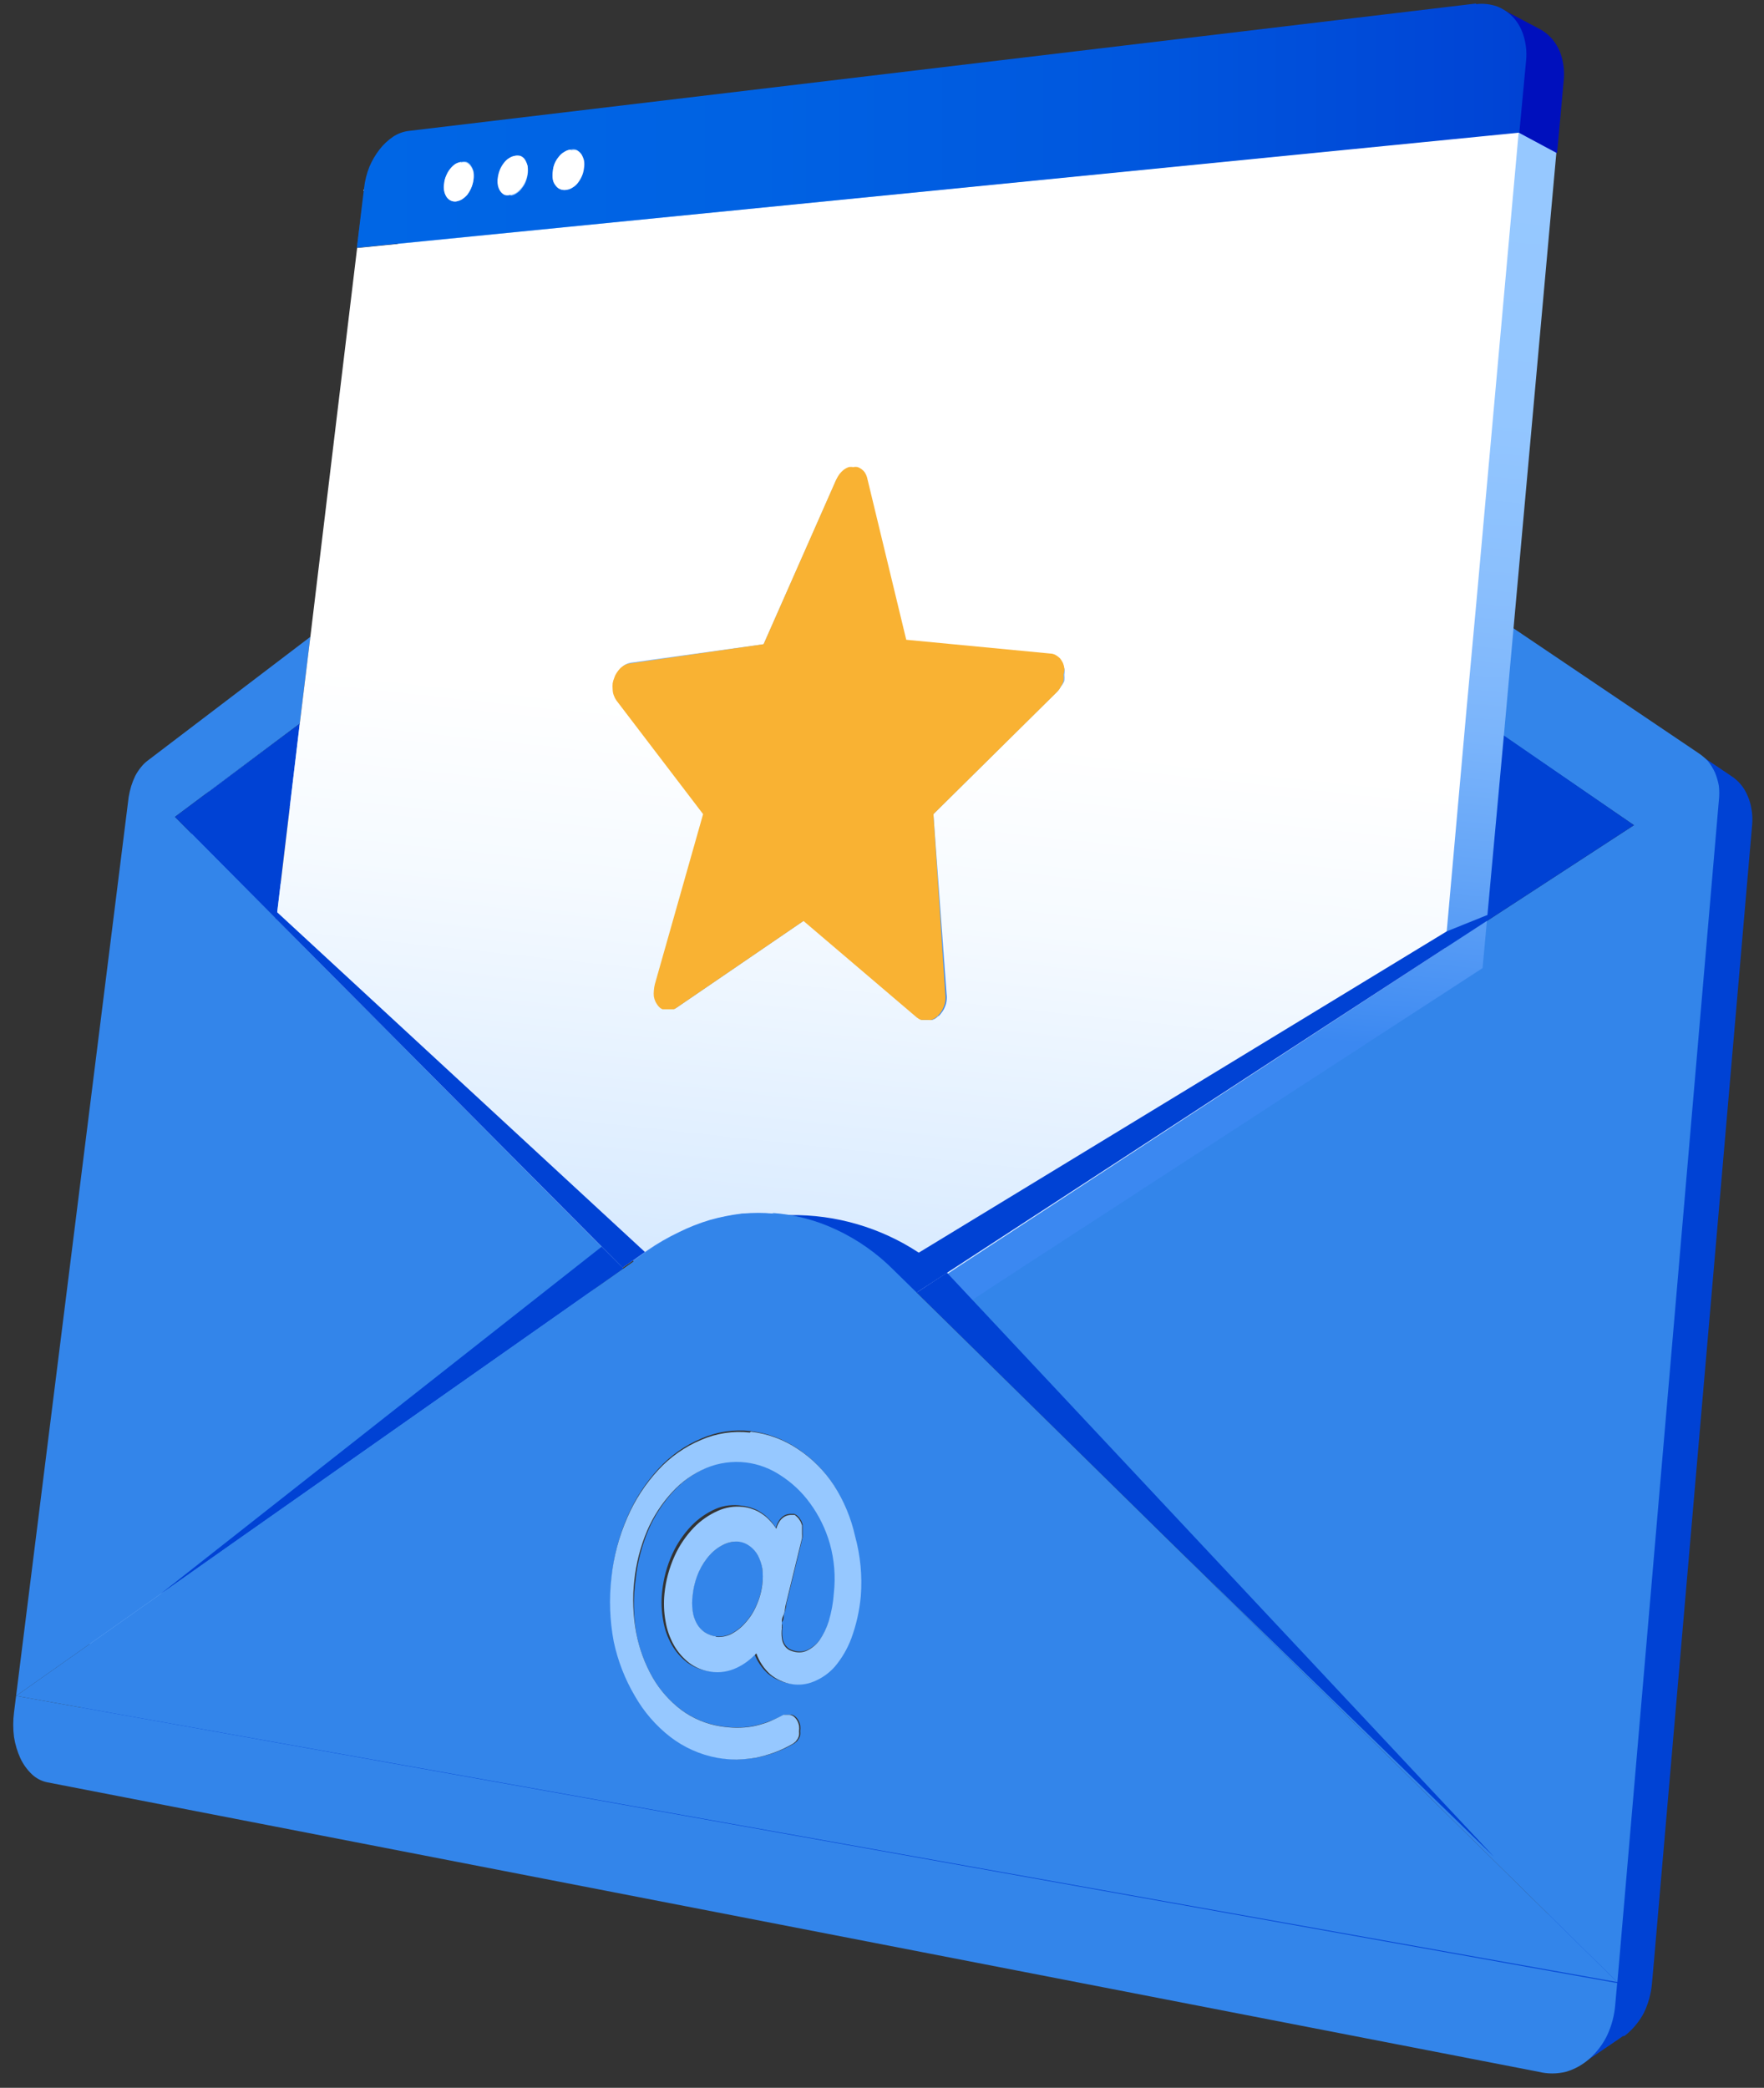
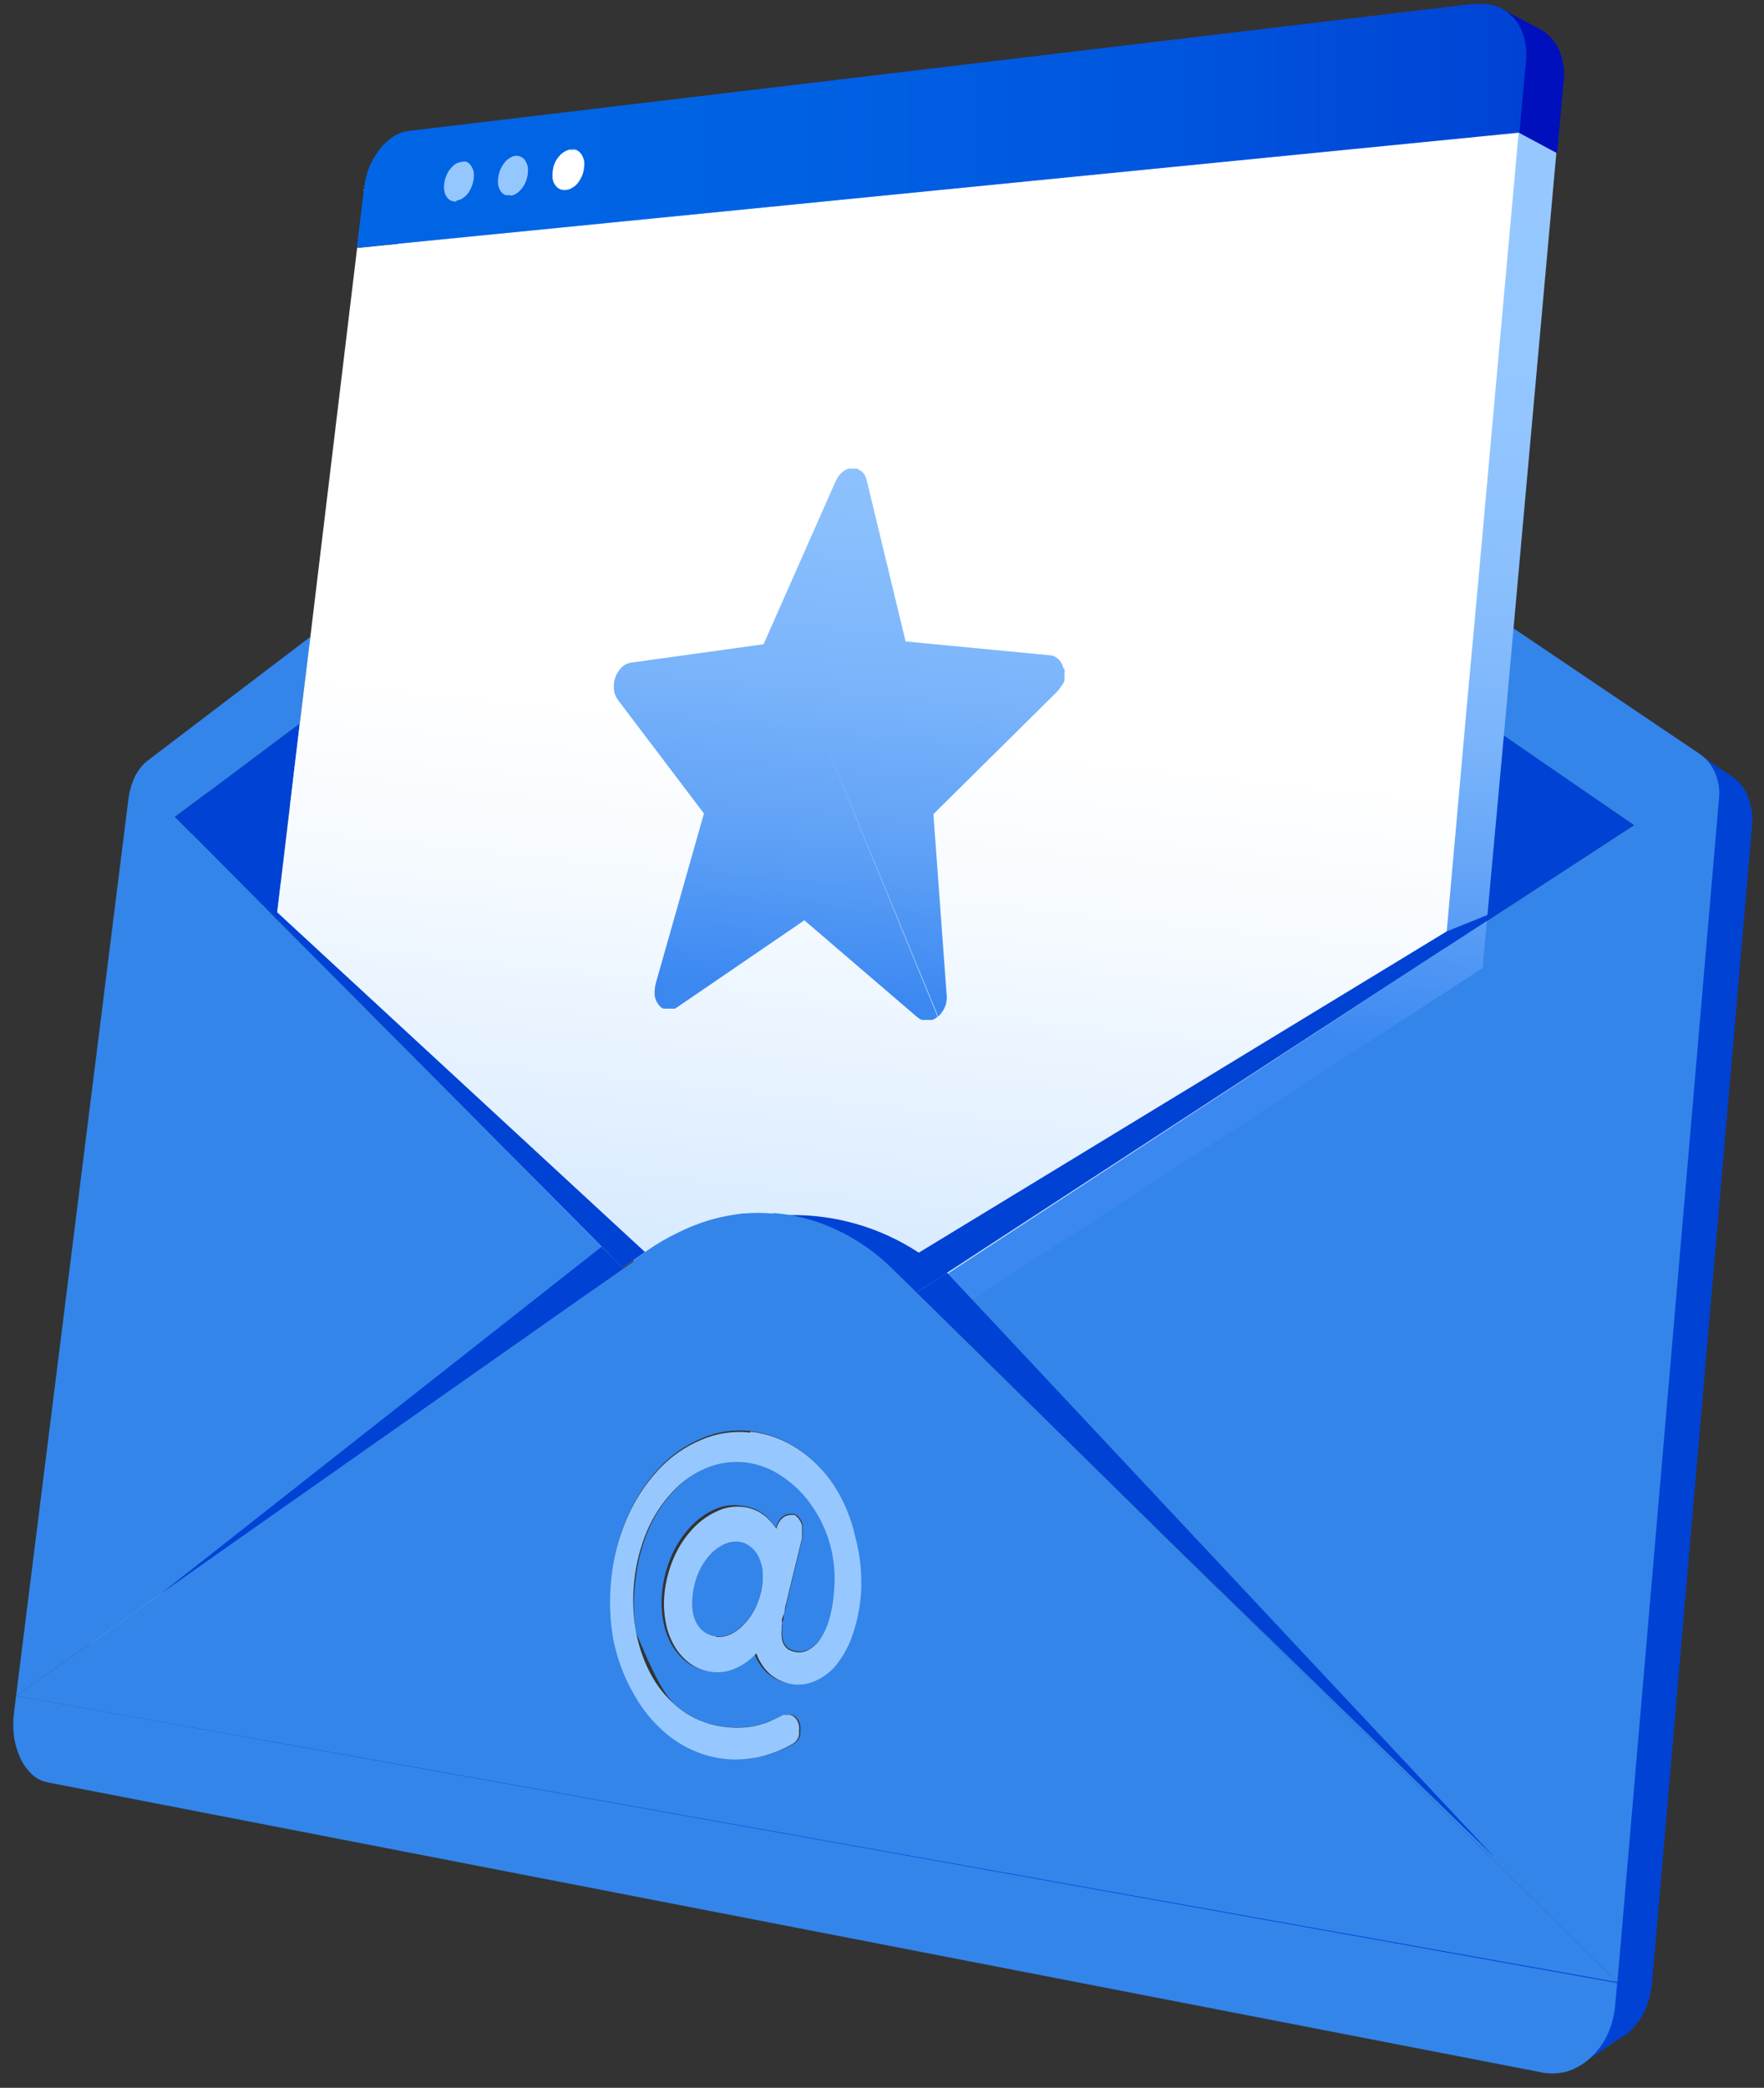
<svg xmlns="http://www.w3.org/2000/svg" width="71" height="84" viewBox="0 0 71 84" fill="none">
  <rect x="0" y="0" width="71" height="84" fill="#333333" stroke="none" />
  <path d="M70.491 32.525C70.463 32.348 70.411 32.175 70.337 32.012C70.206 31.69 69.979 31.416 69.688 31.226L60.998 25.373L60.639 29.543L67.201 34.011L40.603 51.049L55.444 68.043L48.677 61.575L65.117 77.468L3.393 67.787L3.307 68.428C3.269 68.746 3.269 69.067 3.307 69.385C3.35 69.68 3.437 69.968 3.564 70.239C3.671 70.473 3.825 70.682 4.016 70.854C4.186 71.013 4.396 71.123 4.623 71.17L63.442 82.397C63.646 82.422 63.853 82.422 64.057 82.397L63.792 82.961L65.151 82.039L65.322 81.919H65.373L65.484 81.834C65.764 81.595 65.996 81.305 66.168 80.979C66.348 80.604 66.458 80.198 66.492 79.783L66.569 78.929L70.525 33.157C70.542 32.946 70.53 32.733 70.491 32.525Z" fill="#0042D4" />
  <path d="M11.809 62.028L26.061 50.066L9.638 33.934L14.569 30.337L14.979 26.988L8.519 31.756C8.418 31.829 8.326 31.916 8.246 32.012C8.159 32.119 8.082 32.233 8.015 32.354C7.951 32.48 7.896 32.612 7.853 32.747C7.808 32.886 7.777 33.029 7.759 33.174L3.393 67.847L11.86 62.002L11.809 62.028Z" fill="url(#paint0_linear)" />
  <path fill-rule="evenodd" clip-rule="evenodd" d="M59.041 28.594L59.434 24.322L59.46 24.296L68.329 30.277C68.483 30.376 68.624 30.494 68.748 30.628C68.861 30.769 68.956 30.924 69.03 31.089C69.1 31.26 69.151 31.437 69.183 31.619C69.205 31.812 69.205 32.007 69.183 32.2L65.099 79.749L46.866 61.806L53.804 68.522L38.117 51.202L65.766 33.2L59.041 28.594ZM5.956 30.593L12.492 25.621L12.065 29.115L7.041 32.866L24.249 50.177L9.288 62.139L0.65 68.231L65.091 79.783L65.014 80.637C64.982 81.069 64.872 81.492 64.689 81.885C64.519 82.238 64.281 82.555 63.989 82.816C63.715 83.066 63.388 83.25 63.032 83.354C62.667 83.445 62.286 83.445 61.921 83.354L1.906 71.709C1.671 71.662 1.455 71.549 1.282 71.384C1.09 71.2 0.934 70.983 0.821 70.743C0.697 70.471 0.611 70.184 0.564 69.889C0.522 69.56 0.522 69.227 0.564 68.897L5.178 32.072C5.203 31.922 5.237 31.773 5.281 31.627C5.325 31.487 5.379 31.35 5.443 31.217C5.508 31.093 5.585 30.976 5.674 30.867C5.755 30.763 5.85 30.671 5.956 30.593Z" fill="#3385EA" />
  <path fill-rule="evenodd" clip-rule="evenodd" d="M59.058 28.579L59.059 28.568H59.041L59.058 28.579ZM58.205 38.126L59.058 28.579L65.766 33.199L58.205 38.126ZM58.205 38.126L58.204 38.138L38.638 50.877L58.205 38.126ZM7.041 32.866L12.065 29.115L11.125 36.976L23.788 49.733L7.041 32.866Z" fill="#0042D4" />
  <path fill-rule="evenodd" clip-rule="evenodd" d="M17.969 6.106L57.802 1.355L61.135 5.285L62.647 6.097L60.938 25.065L60.553 29.337L59.673 38.95L40.064 51.689L38.355 52.817L37.441 51.963C37.094 51.616 36.717 51.302 36.313 51.023C35.937 50.755 35.537 50.523 35.117 50.331C34.717 50.141 34.299 49.989 33.87 49.878C33.45 49.765 33.021 49.694 32.588 49.664C32.156 49.626 31.721 49.626 31.289 49.664C30.855 49.716 30.427 49.804 30.008 49.929C29.573 50.056 29.151 50.219 28.743 50.416C28.321 50.628 27.916 50.87 27.53 51.142L26.564 51.818L25.3 50.544L12.637 37.788L13.577 29.919L13.996 26.424L16.174 8.413C16.207 8.12 16.279 7.832 16.388 7.558C16.492 7.304 16.63 7.066 16.798 6.849C16.952 6.653 17.137 6.482 17.345 6.345C17.532 6.219 17.745 6.137 17.969 6.106ZM24.907 7.891C24.949 7.787 24.978 7.678 24.992 7.567C25.006 7.476 25.006 7.384 24.992 7.293C24.979 7.206 24.944 7.124 24.89 7.054C24.848 6.988 24.789 6.935 24.719 6.9C24.645 6.864 24.562 6.849 24.48 6.857C24.392 6.874 24.308 6.905 24.232 6.951C24.152 7.008 24.081 7.074 24.018 7.148C23.952 7.232 23.898 7.324 23.856 7.421C23.814 7.523 23.786 7.629 23.77 7.738C23.753 7.839 23.753 7.943 23.77 8.045C23.785 8.135 23.82 8.219 23.873 8.293C23.914 8.359 23.974 8.412 24.044 8.447C24.122 8.469 24.205 8.469 24.283 8.447C24.37 8.432 24.454 8.404 24.531 8.361C24.61 8.305 24.682 8.239 24.744 8.165C24.81 8.081 24.865 7.989 24.907 7.891Z" fill="url(#paint1_linear)" />
  <path d="M62.852 2.278C62.773 2.002 62.632 1.748 62.442 1.534C62.299 1.376 62.128 1.245 61.938 1.15L60.545 0.415L60.656 1.03L57.802 1.363L61.16 5.354L62.672 6.165L62.937 3.252C62.972 2.925 62.943 2.594 62.852 2.278Z" fill="#0010BD" />
  <path fill-rule="evenodd" clip-rule="evenodd" d="M14.374 9.976L14.662 7.575L14.372 9.976L14.374 9.976ZM14.374 9.976L12.492 25.62L12.065 29.115L11.125 36.976L23.788 49.733L25.061 51.006L26.06 50.305C26.459 50.029 26.879 49.787 27.316 49.579C27.72 49.378 28.14 49.212 28.572 49.083C28.992 48.965 29.421 48.879 29.854 48.827C30.286 48.793 30.721 48.793 31.153 48.827C32.041 48.888 32.91 49.114 33.716 49.493C34.581 49.895 35.368 50.448 36.04 51.125L36.963 52.031L38.672 50.895L58.17 38.138L59.024 28.568L59.417 24.296L61.126 5.319L14.374 9.976ZM33.631 19.366L30.734 25.92L25.377 26.663C25.308 26.677 25.242 26.7 25.18 26.731C25.123 26.766 25.068 26.806 25.018 26.851C24.968 26.904 24.922 26.961 24.881 27.022C24.837 27.085 24.802 27.154 24.779 27.227C24.747 27.301 24.724 27.378 24.71 27.458C24.702 27.54 24.702 27.623 24.71 27.705C24.712 27.784 24.727 27.862 24.753 27.936C24.779 28.008 24.813 28.077 24.856 28.141L28.333 32.729L26.394 39.565C26.371 39.651 26.357 39.74 26.351 39.83C26.342 39.909 26.342 39.989 26.351 40.069C26.364 40.143 26.387 40.215 26.419 40.282C26.451 40.343 26.488 40.4 26.53 40.453L26.607 40.53C26.637 40.551 26.668 40.568 26.701 40.582H26.795H26.906H26.992H27.077H27.163L27.248 40.53L32.375 37.027L36.929 40.932L37.014 40.992L37.1 41.034H37.194H37.399C37.438 41.043 37.479 41.043 37.518 41.034C37.56 41.021 37.6 41.004 37.638 40.983L37.74 40.906L33.177 29.787L33.161 29.747L33.177 29.787L37.758 40.898C37.817 40.849 37.869 40.791 37.911 40.727C37.961 40.662 38.002 40.59 38.031 40.513C38.066 40.434 38.089 40.351 38.099 40.265C38.112 40.175 38.112 40.083 38.099 39.992L37.569 32.755L42.525 27.851C42.594 27.786 42.652 27.711 42.696 27.628C42.757 27.56 42.806 27.482 42.841 27.398C42.849 27.312 42.849 27.227 42.841 27.141C42.854 27.059 42.854 26.976 42.841 26.894L42.806 26.904C42.795 26.848 42.778 26.793 42.756 26.74C42.723 26.673 42.683 26.61 42.636 26.552C42.585 26.502 42.528 26.459 42.465 26.424C42.4 26.386 42.327 26.365 42.252 26.364L36.45 25.808L34.887 19.332C34.87 19.254 34.841 19.179 34.801 19.11C34.767 19.049 34.721 18.997 34.664 18.956C34.615 18.917 34.561 18.885 34.502 18.862C34.44 18.849 34.376 18.849 34.314 18.862C34.252 18.85 34.188 18.85 34.126 18.862C34.059 18.888 33.996 18.922 33.938 18.965C33.875 19.015 33.818 19.072 33.767 19.135C33.715 19.208 33.669 19.285 33.631 19.366Z" fill="url(#paint2_linear)" />
  <path fill-rule="evenodd" clip-rule="evenodd" d="M16.448 5.268L59.409 0.142V0.167C59.697 0.132 59.989 0.164 60.263 0.261C60.517 0.362 60.745 0.52 60.93 0.723C61.116 0.938 61.253 1.192 61.331 1.466C61.424 1.779 61.456 2.107 61.425 2.431L61.152 5.337L14.363 9.968L14.654 7.567C14.686 7.273 14.758 6.986 14.867 6.712C14.973 6.462 15.111 6.226 15.277 6.012C15.431 5.813 15.616 5.64 15.824 5.499C16.012 5.375 16.225 5.296 16.448 5.268ZM22.762 7.643C22.68 7.651 22.598 7.636 22.523 7.601C22.453 7.566 22.394 7.513 22.352 7.447C22.298 7.377 22.263 7.295 22.25 7.208C22.232 7.106 22.232 7.002 22.25 6.9C22.264 6.683 22.348 6.476 22.489 6.311C22.548 6.23 22.623 6.163 22.711 6.114C22.785 6.063 22.87 6.031 22.959 6.02C23.034 5.998 23.114 5.998 23.189 6.02C23.261 6.057 23.322 6.109 23.369 6.174C23.415 6.251 23.449 6.335 23.471 6.422C23.489 6.523 23.489 6.627 23.471 6.729C23.46 6.841 23.431 6.951 23.386 7.054C23.343 7.151 23.289 7.243 23.224 7.327C23.165 7.403 23.093 7.467 23.01 7.515C22.936 7.566 22.851 7.598 22.762 7.609V7.643ZM20.319 7.84C20.394 7.862 20.474 7.862 20.549 7.84L20.541 7.874C20.627 7.867 20.709 7.837 20.78 7.789C20.863 7.737 20.936 7.671 20.994 7.592C21.061 7.512 21.115 7.423 21.156 7.327C21.197 7.226 21.226 7.12 21.241 7.011C21.255 6.909 21.255 6.806 21.241 6.704C21.219 6.617 21.185 6.533 21.139 6.456C21.097 6.392 21.038 6.341 20.968 6.311C20.897 6.275 20.817 6.26 20.737 6.268C20.655 6.282 20.576 6.314 20.507 6.362C20.427 6.41 20.357 6.474 20.302 6.55C20.235 6.633 20.18 6.725 20.139 6.823C20.098 6.925 20.069 7.031 20.054 7.139C20.036 7.241 20.036 7.345 20.054 7.447C20.069 7.532 20.101 7.613 20.148 7.686C20.192 7.75 20.25 7.803 20.319 7.84ZM17.977 7.917C18.06 8.051 18.214 8.125 18.37 8.105V8.071C18.455 8.059 18.537 8.03 18.61 7.985C18.689 7.932 18.761 7.869 18.823 7.797C18.885 7.712 18.936 7.62 18.977 7.524C19.02 7.423 19.048 7.316 19.063 7.208C19.076 7.108 19.076 7.008 19.063 6.909C19.044 6.823 19.009 6.742 18.96 6.669C18.919 6.603 18.859 6.55 18.789 6.516C18.717 6.493 18.639 6.493 18.567 6.516C18.483 6.529 18.401 6.558 18.328 6.601C18.167 6.718 18.043 6.878 17.969 7.062C17.923 7.162 17.894 7.269 17.884 7.379C17.866 7.478 17.866 7.579 17.884 7.678C17.899 7.763 17.931 7.844 17.977 7.917Z" fill="url(#paint3_linear)" />
-   <path d="M18.558 6.516C18.474 6.529 18.393 6.558 18.319 6.601C18.159 6.718 18.034 6.878 17.96 7.062C17.914 7.162 17.885 7.269 17.875 7.379C17.857 7.478 17.857 7.579 17.875 7.678C17.89 7.763 17.922 7.844 17.969 7.917C18.052 8.051 18.206 8.125 18.362 8.105C18.447 8.093 18.528 8.064 18.601 8.019C18.68 7.966 18.752 7.903 18.815 7.831C18.876 7.746 18.928 7.655 18.969 7.558C19.011 7.457 19.04 7.351 19.054 7.242C19.067 7.143 19.067 7.042 19.054 6.943C19.036 6.857 19.001 6.776 18.952 6.704C18.91 6.637 18.851 6.584 18.781 6.55C18.708 6.527 18.631 6.527 18.558 6.55" fill="white" />
-   <path d="M20.737 6.268C20.649 6.28 20.564 6.312 20.489 6.362C20.409 6.41 20.34 6.474 20.284 6.55C20.217 6.633 20.163 6.725 20.122 6.823C20.081 6.925 20.052 7.031 20.037 7.139C20.019 7.241 20.019 7.345 20.037 7.447C20.052 7.532 20.084 7.613 20.131 7.686C20.174 7.75 20.233 7.803 20.302 7.84C20.377 7.862 20.457 7.862 20.532 7.84C20.618 7.832 20.7 7.803 20.771 7.755C20.854 7.703 20.927 7.637 20.985 7.558C21.052 7.478 21.107 7.389 21.147 7.293C21.189 7.192 21.217 7.086 21.233 6.977C21.246 6.875 21.246 6.772 21.233 6.669C21.211 6.582 21.176 6.499 21.13 6.422C21.089 6.358 21.029 6.307 20.959 6.276C20.887 6.254 20.811 6.251 20.737 6.268Z" fill="white" />
  <path d="M22.959 6.02C22.87 6.031 22.785 6.063 22.711 6.114C22.624 6.162 22.548 6.23 22.489 6.311C22.348 6.476 22.265 6.683 22.25 6.9C22.233 7.002 22.233 7.106 22.25 7.208C22.263 7.295 22.298 7.377 22.352 7.447C22.394 7.513 22.453 7.566 22.523 7.601C22.598 7.636 22.68 7.651 22.762 7.643C22.863 7.638 22.961 7.606 23.044 7.549C23.127 7.501 23.2 7.437 23.258 7.361C23.323 7.277 23.378 7.186 23.42 7.088C23.466 6.985 23.494 6.875 23.506 6.763C23.523 6.662 23.523 6.558 23.506 6.456C23.484 6.369 23.449 6.285 23.403 6.208C23.356 6.143 23.295 6.091 23.224 6.054C23.149 6.032 23.069 6.032 22.993 6.054" fill="white" />
  <path d="M59.888 36.805L58.23 37.472L36.98 50.399C35.445 49.388 33.641 48.861 31.802 48.887C29.82 48.887 32.819 52.663 32.819 52.663L36.895 52.005L58.161 38.147L59.87 37.036" fill="#0042D4" />
  <path d="M25.095 51.04L6.674 63.993L6.46 64.13L24.215 50.16" fill="#0042D4" />
  <path d="M38.116 51.202L36.895 52.005L46.866 61.806L60.135 74.707L38.151 51.245" fill="#0042D4" />
-   <path fill-rule="evenodd" clip-rule="evenodd" d="M29.88 48.835C30.312 48.801 30.746 48.801 31.179 48.835L31.085 48.801C31.973 48.863 32.842 49.089 33.648 49.468C34.513 49.87 35.3 50.422 35.972 51.1L36.895 52.005L46.866 61.806L65.099 79.749L0.65 68.231L9.288 62.139L25.163 50.989L26.12 50.314C26.508 50.04 26.916 49.797 27.342 49.587C27.746 49.386 28.166 49.221 28.598 49.092C29.018 48.974 29.447 48.888 29.88 48.835ZM28.897 70.666C28.2 70.539 27.544 70.246 26.983 69.812C26.412 69.365 25.933 68.81 25.573 68.18C25.171 67.499 24.882 66.757 24.719 65.984C24.559 65.139 24.527 64.275 24.625 63.42C24.713 62.577 24.932 61.753 25.274 60.977C25.581 60.276 26.003 59.632 26.522 59.072C27 58.555 27.582 58.147 28.231 57.875C28.848 57.605 29.526 57.502 30.196 57.576C30.865 57.653 31.506 57.888 32.067 58.26C32.652 58.644 33.152 59.144 33.537 59.729C33.942 60.356 34.231 61.051 34.391 61.78C34.584 62.568 34.639 63.383 34.554 64.189C34.501 64.773 34.372 65.348 34.169 65.898C34.014 66.312 33.788 66.697 33.503 67.035C33.268 67.298 32.976 67.503 32.648 67.633C32.378 67.743 32.083 67.779 31.794 67.735C31.628 67.711 31.467 67.662 31.315 67.59C31.167 67.525 31.029 67.438 30.905 67.334C30.782 67.223 30.672 67.096 30.581 66.958C30.483 66.815 30.406 66.66 30.35 66.496C30.235 66.613 30.113 66.722 29.982 66.821C29.849 66.921 29.706 67.007 29.555 67.078C29.398 67.152 29.231 67.203 29.06 67.231C28.876 67.262 28.688 67.262 28.504 67.231C28.195 67.188 27.901 67.067 27.65 66.881C27.4 66.688 27.191 66.447 27.035 66.172C26.864 65.87 26.748 65.54 26.693 65.198C26.622 64.817 26.608 64.429 26.65 64.044C26.703 63.518 26.842 63.005 27.06 62.523C27.251 62.104 27.511 61.72 27.829 61.387C28.105 61.102 28.433 60.873 28.795 60.712C29.136 60.565 29.513 60.521 29.88 60.584C30.017 60.597 30.152 60.629 30.281 60.678C30.409 60.72 30.53 60.781 30.64 60.857C30.757 60.931 30.863 61.02 30.956 61.122C31.059 61.227 31.15 61.341 31.23 61.464C31.252 61.377 31.287 61.293 31.332 61.216C31.369 61.148 31.419 61.087 31.478 61.037C31.581 60.946 31.716 60.9 31.854 60.908H31.973L32.076 60.968C32.109 60.998 32.141 61.029 32.17 61.062L32.247 61.182C32.27 61.232 32.29 61.283 32.306 61.336V61.498V61.669C32.31 61.729 32.31 61.789 32.306 61.848L31.648 64.54C31.648 64.649 31.618 64.746 31.59 64.835L31.59 64.835C31.576 64.878 31.563 64.919 31.555 64.959C31.545 65.002 31.543 65.04 31.54 65.076C31.536 65.138 31.533 65.188 31.495 65.232C31.453 65.28 31.47 65.323 31.483 65.359C31.489 65.375 31.495 65.39 31.495 65.403C31.492 65.428 31.492 65.454 31.495 65.48C31.478 65.607 31.478 65.737 31.495 65.864C31.503 65.967 31.535 66.067 31.589 66.155C31.636 66.231 31.7 66.296 31.777 66.343C31.87 66.39 31.971 66.422 32.076 66.437C32.24 66.463 32.409 66.433 32.554 66.351C32.737 66.255 32.895 66.118 33.016 65.95C33.175 65.716 33.299 65.459 33.383 65.189C33.502 64.823 33.579 64.445 33.614 64.061C33.687 63.394 33.632 62.718 33.451 62.071C33.285 61.487 33.016 60.937 32.657 60.447C32.333 59.999 31.927 59.616 31.461 59.319C31.045 59.044 30.571 58.868 30.076 58.807C29.534 58.742 28.983 58.818 28.479 59.029C27.959 59.248 27.492 59.578 27.111 59.994C26.691 60.449 26.35 60.972 26.103 61.541C25.831 62.184 25.655 62.863 25.582 63.557C25.483 64.266 25.492 64.987 25.608 65.693C25.725 66.32 25.945 66.923 26.257 67.479C26.55 67.988 26.942 68.432 27.411 68.786C27.872 69.127 28.408 69.353 28.974 69.444C29.195 69.48 29.417 69.5 29.641 69.504C29.852 69.504 30.064 69.487 30.273 69.453C30.482 69.412 30.688 69.355 30.888 69.282C31.127 69.195 31.361 69.095 31.589 68.983H31.657H31.837C31.899 68.992 31.959 69.019 32.007 69.06C32.059 69.103 32.102 69.155 32.136 69.213C32.171 69.278 32.197 69.347 32.212 69.419C32.221 69.495 32.221 69.573 32.212 69.649C32.216 69.701 32.216 69.752 32.212 69.803C32.203 69.851 32.186 69.897 32.161 69.94L32.084 70.051L31.982 70.136C31.742 70.278 31.491 70.398 31.23 70.495C30.985 70.586 30.734 70.657 30.478 70.709C30.224 70.751 29.967 70.777 29.709 70.786C29.448 70.784 29.188 70.761 28.931 70.717L28.897 70.666ZM29.743 62.028C29.538 62.008 29.332 62.043 29.145 62.13C28.929 62.231 28.734 62.373 28.573 62.549C28.385 62.754 28.232 62.987 28.12 63.241C27.988 63.539 27.904 63.857 27.872 64.181C27.842 64.391 27.842 64.604 27.872 64.813C27.893 64.99 27.949 65.161 28.034 65.317C28.112 65.457 28.22 65.576 28.35 65.668C28.489 65.759 28.647 65.817 28.812 65.839C29.023 65.859 29.236 65.821 29.427 65.728C29.645 65.615 29.84 65.461 30 65.275C30.186 65.071 30.337 64.837 30.444 64.582C30.568 64.312 30.648 64.024 30.683 63.728C30.709 63.515 30.709 63.3 30.683 63.087C30.649 62.903 30.589 62.724 30.504 62.558C30.424 62.413 30.313 62.287 30.179 62.19C30.054 62.095 29.907 62.033 29.752 62.011L29.743 62.028Z" fill="#3385EA" />
-   <path d="M42.841 26.893C42.832 26.817 42.812 26.742 42.782 26.671C42.749 26.605 42.709 26.541 42.662 26.483C42.611 26.434 42.553 26.391 42.491 26.355C42.426 26.318 42.353 26.297 42.278 26.295L36.476 25.74L34.912 19.264C34.896 19.185 34.867 19.11 34.827 19.041C34.793 18.981 34.746 18.928 34.69 18.887C34.641 18.848 34.587 18.816 34.528 18.794C34.466 18.78 34.402 18.78 34.34 18.794C34.278 18.782 34.214 18.782 34.152 18.794C34.085 18.819 34.022 18.854 33.964 18.896C33.901 18.947 33.843 19.004 33.793 19.067C33.741 19.14 33.695 19.217 33.656 19.298L30.734 25.919L25.326 26.697C25.257 26.711 25.191 26.734 25.129 26.765C25.072 26.8 25.017 26.84 24.967 26.885C24.917 26.938 24.871 26.995 24.83 27.056C24.786 27.119 24.751 27.188 24.728 27.261C24.696 27.335 24.673 27.412 24.659 27.492C24.651 27.574 24.651 27.657 24.659 27.739C24.661 27.818 24.675 27.896 24.702 27.97C24.727 28.043 24.762 28.111 24.805 28.175L28.299 32.755L26.36 39.59C26.337 39.677 26.323 39.766 26.317 39.855C26.308 39.935 26.308 40.015 26.317 40.094C26.33 40.168 26.353 40.24 26.385 40.308C26.417 40.368 26.454 40.425 26.496 40.479L26.573 40.556C26.603 40.576 26.634 40.593 26.667 40.607H26.761H26.872H26.958H27.043H27.128L27.214 40.556L32.34 37.053L36.895 40.932L36.98 40.992L37.066 41.034H37.16H37.365C37.404 41.043 37.445 41.043 37.484 41.034C37.526 41.021 37.566 41.004 37.604 40.983L37.706 40.906C37.766 40.858 37.818 40.8 37.86 40.735C37.91 40.67 37.95 40.598 37.98 40.522C38.015 40.443 38.038 40.359 38.048 40.274C38.061 40.183 38.061 40.091 38.048 40L37.57 32.755L42.534 27.851C42.6 27.786 42.654 27.711 42.696 27.628C42.745 27.555 42.783 27.474 42.807 27.389C42.815 27.304 42.815 27.218 42.807 27.133C42.831 27.055 42.842 26.974 42.841 26.893Z" fill="#F9B233" />
+   <path fill-rule="evenodd" clip-rule="evenodd" d="M29.88 48.835C30.312 48.801 30.746 48.801 31.179 48.835L31.085 48.801C31.973 48.863 32.842 49.089 33.648 49.468C34.513 49.87 35.3 50.422 35.972 51.1L36.895 52.005L46.866 61.806L65.099 79.749L0.65 68.231L9.288 62.139L25.163 50.989L26.12 50.314C26.508 50.04 26.916 49.797 27.342 49.587C27.746 49.386 28.166 49.221 28.598 49.092C29.018 48.974 29.447 48.888 29.88 48.835ZM28.897 70.666C28.2 70.539 27.544 70.246 26.983 69.812C26.412 69.365 25.933 68.81 25.573 68.18C25.171 67.499 24.882 66.757 24.719 65.984C24.559 65.139 24.527 64.275 24.625 63.42C24.713 62.577 24.932 61.753 25.274 60.977C25.581 60.276 26.003 59.632 26.522 59.072C27 58.555 27.582 58.147 28.231 57.875C28.848 57.605 29.526 57.502 30.196 57.576C30.865 57.653 31.506 57.888 32.067 58.26C32.652 58.644 33.152 59.144 33.537 59.729C33.942 60.356 34.231 61.051 34.391 61.78C34.584 62.568 34.639 63.383 34.554 64.189C34.501 64.773 34.372 65.348 34.169 65.898C34.014 66.312 33.788 66.697 33.503 67.035C33.268 67.298 32.976 67.503 32.648 67.633C32.378 67.743 32.083 67.779 31.794 67.735C31.628 67.711 31.467 67.662 31.315 67.59C31.167 67.525 31.029 67.438 30.905 67.334C30.782 67.223 30.672 67.096 30.581 66.958C30.483 66.815 30.406 66.66 30.35 66.496C30.235 66.613 30.113 66.722 29.982 66.821C29.849 66.921 29.706 67.007 29.555 67.078C29.398 67.152 29.231 67.203 29.06 67.231C28.876 67.262 28.688 67.262 28.504 67.231C28.195 67.188 27.901 67.067 27.65 66.881C27.4 66.688 27.191 66.447 27.035 66.172C26.864 65.87 26.748 65.54 26.693 65.198C26.622 64.817 26.608 64.429 26.65 64.044C26.703 63.518 26.842 63.005 27.06 62.523C27.251 62.104 27.511 61.72 27.829 61.387C28.105 61.102 28.433 60.873 28.795 60.712C29.136 60.565 29.513 60.521 29.88 60.584C30.017 60.597 30.152 60.629 30.281 60.678C30.409 60.72 30.53 60.781 30.64 60.857C30.757 60.931 30.863 61.02 30.956 61.122C31.059 61.227 31.15 61.341 31.23 61.464C31.252 61.377 31.287 61.293 31.332 61.216C31.369 61.148 31.419 61.087 31.478 61.037C31.581 60.946 31.716 60.9 31.854 60.908H31.973L32.076 60.968C32.109 60.998 32.141 61.029 32.17 61.062L32.247 61.182C32.27 61.232 32.29 61.283 32.306 61.336V61.498V61.669C32.31 61.729 32.31 61.789 32.306 61.848L31.648 64.54C31.648 64.649 31.618 64.746 31.59 64.835L31.59 64.835C31.576 64.878 31.563 64.919 31.555 64.959C31.545 65.002 31.543 65.04 31.54 65.076C31.536 65.138 31.533 65.188 31.495 65.232C31.453 65.28 31.47 65.323 31.483 65.359C31.489 65.375 31.495 65.39 31.495 65.403C31.492 65.428 31.492 65.454 31.495 65.48C31.478 65.607 31.478 65.737 31.495 65.864C31.503 65.967 31.535 66.067 31.589 66.155C31.636 66.231 31.7 66.296 31.777 66.343C31.87 66.39 31.971 66.422 32.076 66.437C32.24 66.463 32.409 66.433 32.554 66.351C32.737 66.255 32.895 66.118 33.016 65.95C33.175 65.716 33.299 65.459 33.383 65.189C33.502 64.823 33.579 64.445 33.614 64.061C33.687 63.394 33.632 62.718 33.451 62.071C33.285 61.487 33.016 60.937 32.657 60.447C32.333 59.999 31.927 59.616 31.461 59.319C31.045 59.044 30.571 58.868 30.076 58.807C29.534 58.742 28.983 58.818 28.479 59.029C27.959 59.248 27.492 59.578 27.111 59.994C26.691 60.449 26.35 60.972 26.103 61.541C25.831 62.184 25.655 62.863 25.582 63.557C25.483 64.266 25.492 64.987 25.608 65.693C26.55 67.988 26.942 68.432 27.411 68.786C27.872 69.127 28.408 69.353 28.974 69.444C29.195 69.48 29.417 69.5 29.641 69.504C29.852 69.504 30.064 69.487 30.273 69.453C30.482 69.412 30.688 69.355 30.888 69.282C31.127 69.195 31.361 69.095 31.589 68.983H31.657H31.837C31.899 68.992 31.959 69.019 32.007 69.06C32.059 69.103 32.102 69.155 32.136 69.213C32.171 69.278 32.197 69.347 32.212 69.419C32.221 69.495 32.221 69.573 32.212 69.649C32.216 69.701 32.216 69.752 32.212 69.803C32.203 69.851 32.186 69.897 32.161 69.94L32.084 70.051L31.982 70.136C31.742 70.278 31.491 70.398 31.23 70.495C30.985 70.586 30.734 70.657 30.478 70.709C30.224 70.751 29.967 70.777 29.709 70.786C29.448 70.784 29.188 70.761 28.931 70.717L28.897 70.666ZM29.743 62.028C29.538 62.008 29.332 62.043 29.145 62.13C28.929 62.231 28.734 62.373 28.573 62.549C28.385 62.754 28.232 62.987 28.12 63.241C27.988 63.539 27.904 63.857 27.872 64.181C27.842 64.391 27.842 64.604 27.872 64.813C27.893 64.99 27.949 65.161 28.034 65.317C28.112 65.457 28.22 65.576 28.35 65.668C28.489 65.759 28.647 65.817 28.812 65.839C29.023 65.859 29.236 65.821 29.427 65.728C29.645 65.615 29.84 65.461 30 65.275C30.186 65.071 30.337 64.837 30.444 64.582C30.568 64.312 30.648 64.024 30.683 63.728C30.709 63.515 30.709 63.3 30.683 63.087C30.649 62.903 30.589 62.724 30.504 62.558C30.424 62.413 30.313 62.287 30.179 62.19C30.054 62.095 29.907 62.033 29.752 62.011L29.743 62.028Z" fill="#3385EA" />
  <path fill-rule="evenodd" clip-rule="evenodd" d="M28.213 57.935C28.831 57.665 29.509 57.562 30.179 57.636L30.221 57.602C30.89 57.679 31.531 57.913 32.093 58.286C32.678 58.67 33.178 59.17 33.562 59.755C33.967 60.382 34.256 61.077 34.417 61.806C34.632 62.59 34.71 63.405 34.647 64.215C34.595 64.799 34.465 65.374 34.263 65.924C34.107 66.338 33.882 66.723 33.596 67.061C33.362 67.324 33.069 67.528 32.742 67.659C32.471 67.769 32.176 67.805 31.887 67.761C31.722 67.737 31.561 67.688 31.409 67.616C31.261 67.55 31.123 67.464 30.999 67.36C30.875 67.248 30.766 67.122 30.674 66.984C30.577 66.841 30.5 66.686 30.444 66.522C30.329 66.639 30.206 66.748 30.076 66.847C29.943 66.947 29.8 67.033 29.649 67.103C29.492 67.177 29.325 67.229 29.153 67.257C28.969 67.287 28.782 67.287 28.598 67.257C28.288 67.213 27.994 67.093 27.744 66.907C27.493 66.713 27.284 66.472 27.128 66.198C26.958 65.896 26.842 65.566 26.787 65.224C26.721 64.86 26.707 64.489 26.744 64.121C26.797 63.595 26.935 63.082 27.154 62.6C27.344 62.181 27.604 61.797 27.923 61.464C28.199 61.179 28.526 60.95 28.888 60.789C29.204 60.645 29.552 60.589 29.897 60.627C30.034 60.64 30.169 60.671 30.298 60.721C30.426 60.763 30.547 60.824 30.657 60.9C30.774 60.974 30.88 61.063 30.973 61.165C31.076 61.27 31.167 61.384 31.247 61.507C31.269 61.42 31.303 61.336 31.349 61.259C31.386 61.191 31.435 61.13 31.494 61.08C31.598 60.989 31.733 60.943 31.87 60.951H31.99L32.05 61.003C32.083 61.032 32.115 61.063 32.144 61.097L32.221 61.216C32.244 61.266 32.264 61.317 32.281 61.37V61.532V61.703C32.285 61.763 32.285 61.823 32.281 61.883L31.623 64.574C31.611 64.627 31.604 64.679 31.597 64.728C31.582 64.828 31.569 64.918 31.529 64.993C31.469 65.104 31.469 65.189 31.469 65.266V65.437C31.466 65.463 31.466 65.489 31.469 65.514C31.452 65.642 31.452 65.771 31.469 65.898C31.477 66.001 31.509 66.101 31.563 66.189C31.61 66.266 31.674 66.33 31.751 66.377C31.845 66.425 31.946 66.457 32.05 66.471C32.214 66.497 32.383 66.467 32.528 66.386C32.711 66.29 32.869 66.152 32.99 65.984C33.149 65.75 33.273 65.494 33.357 65.224C33.467 64.856 33.536 64.478 33.562 64.096C33.636 63.428 33.581 62.752 33.4 62.105C33.233 61.521 32.964 60.971 32.605 60.481C32.281 60.033 31.875 59.651 31.409 59.354C30.994 59.078 30.52 58.902 30.025 58.841C29.482 58.776 28.931 58.852 28.427 59.063C27.907 59.283 27.441 59.612 27.06 60.029C26.639 60.484 26.298 61.007 26.052 61.575C25.779 62.218 25.604 62.897 25.53 63.592C25.452 64.292 25.478 65.001 25.607 65.694C25.727 66.324 25.949 66.93 26.265 67.488C26.558 67.996 26.951 68.441 27.419 68.795C27.88 69.136 28.416 69.361 28.982 69.453C29.203 69.489 29.425 69.509 29.649 69.513C29.861 69.513 30.072 69.496 30.281 69.462C30.49 69.421 30.696 69.363 30.896 69.291C31.115 69.202 31.329 69.102 31.537 68.992H31.605H31.785C31.848 69.001 31.907 69.027 31.956 69.069C32.008 69.112 32.051 69.164 32.084 69.222C32.12 69.286 32.146 69.356 32.161 69.427C32.169 69.504 32.169 69.581 32.161 69.658C32.165 69.709 32.165 69.761 32.161 69.812C32.151 69.86 32.134 69.906 32.11 69.948L32.033 70.06L31.93 70.145C31.691 70.287 31.439 70.407 31.178 70.504C30.934 70.595 30.682 70.666 30.426 70.718C30.172 70.76 29.915 70.786 29.657 70.794C29.397 70.793 29.137 70.77 28.88 70.726C28.183 70.599 27.526 70.306 26.966 69.872C26.394 69.425 25.915 68.87 25.556 68.24C25.153 67.559 24.865 66.817 24.702 66.044C24.542 65.199 24.51 64.335 24.608 63.48C24.696 62.637 24.915 61.813 25.257 61.037C25.563 60.336 25.985 59.692 26.505 59.132C26.982 58.615 27.565 58.207 28.213 57.935ZM28.359 65.668C28.498 65.759 28.655 65.817 28.82 65.839L28.811 65.856C29.023 65.877 29.236 65.838 29.427 65.745C29.645 65.632 29.84 65.479 29.999 65.292C30.186 65.088 30.336 64.854 30.444 64.6C30.567 64.329 30.648 64.041 30.683 63.745C30.709 63.533 30.709 63.317 30.683 63.105C30.649 62.92 30.588 62.742 30.503 62.575C30.423 62.43 30.312 62.305 30.179 62.207C30.054 62.112 29.907 62.05 29.751 62.028C29.546 62.008 29.34 62.044 29.153 62.13C28.937 62.231 28.742 62.373 28.581 62.549C28.393 62.754 28.241 62.988 28.128 63.241C27.996 63.539 27.913 63.857 27.88 64.181C27.85 64.391 27.85 64.604 27.88 64.813C27.902 64.99 27.957 65.161 28.043 65.317C28.12 65.457 28.228 65.576 28.359 65.668Z" fill="#96C8FF" />
  <path d="M25.061 51.005L11.091 36.95L11.108 36.66L25.958 50.373L25.061 51.005Z" fill="#0042D4" />
  <defs>
    <linearGradient id="paint0_linear" x1="3.375" y1="67.862" x2="26.061" y2="67.862" gradientUnits="userSpaceOnUse">
      <stop stop-color="#96C8FF" />
      <stop offset="0.27" stop-color="#93C6FF" />
      <stop offset="0.46" stop-color="#8ABFFD" />
      <stop offset="0.64" stop-color="#7AB4FB" />
      <stop offset="0.8" stop-color="#63A4F7" />
      <stop offset="0.95" stop-color="#4690F3" />
      <stop offset="1" stop-color="#3B88F1" />
    </linearGradient>
    <linearGradient id="paint1_linear" x1="22.119" y1="3.806" x2="18.917" y2="38.719" gradientUnits="userSpaceOnUse">
      <stop stop-color="#96C8FF" />
      <stop offset="0.27" stop-color="#93C6FF" />
      <stop offset="0.46" stop-color="#8ABFFD" />
      <stop offset="0.64" stop-color="#7AB4FB" />
      <stop offset="0.8" stop-color="#63A4F7" />
      <stop offset="0.95" stop-color="#4690F3" />
      <stop offset="1" stop-color="#3B88F1" />
    </linearGradient>
    <linearGradient id="paint2_linear" x1="46.727" y1="57.592" x2="49.602" y2="30.684" gradientUnits="userSpaceOnUse">
      <stop stop-color="#CAE3FF" />
      <stop offset="0.25" stop-color="#DBECFF" />
      <stop offset="0.72" stop-color="#F5FAFF" />
      <stop offset="1" stop-color="white" />
    </linearGradient>
    <linearGradient id="paint3_linear" x1="14.372" y1="9.984" x2="61.442" y2="9.984" gradientUnits="userSpaceOnUse">
      <stop stop-color="#0066E5" />
      <stop offset="0.34" stop-color="#0062E3" />
      <stop offset="0.66" stop-color="#0057DE" />
      <stop offset="0.98" stop-color="#0044D5" />
      <stop offset="1" stop-color="#0042D4" />
    </linearGradient>
  </defs>
</svg>